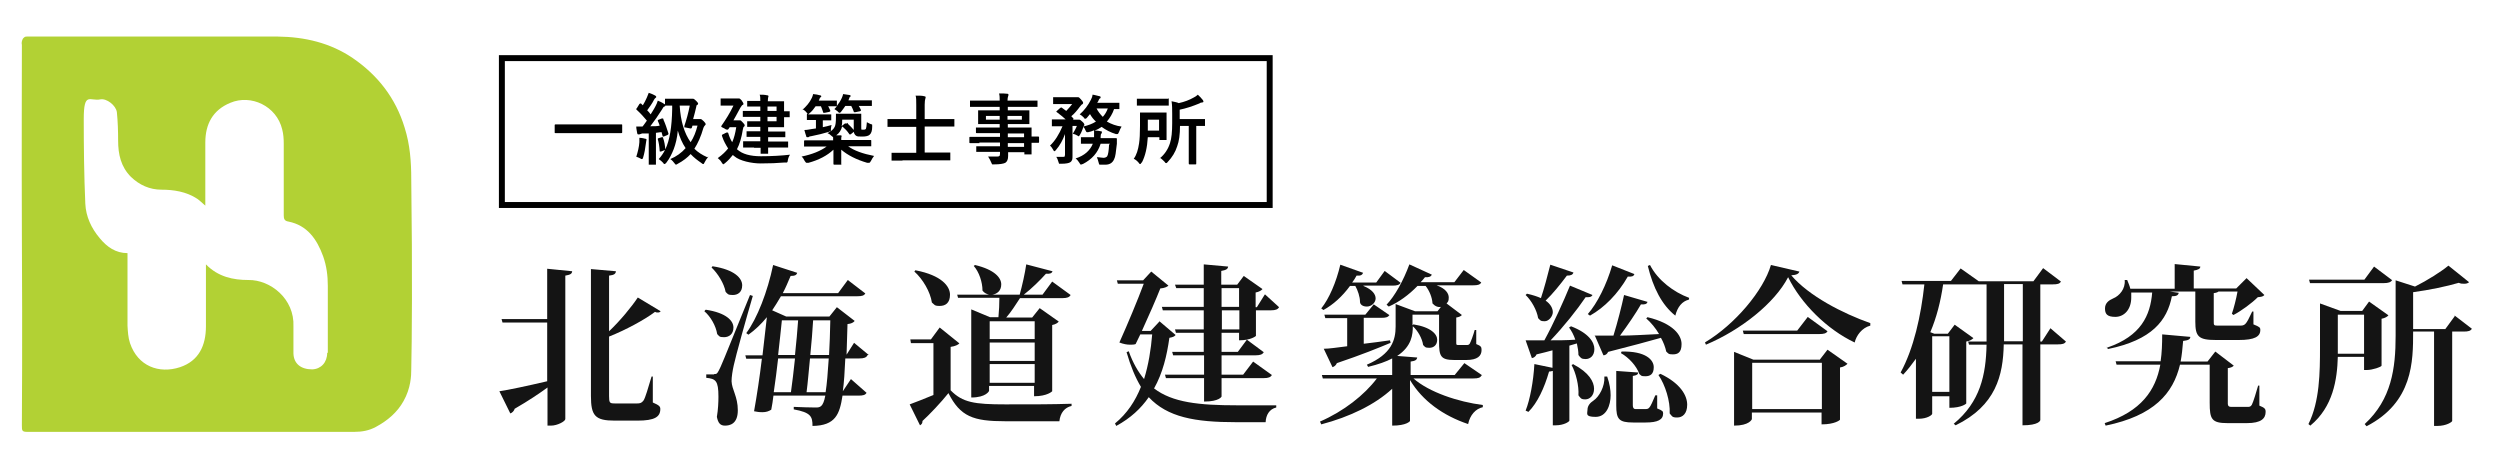
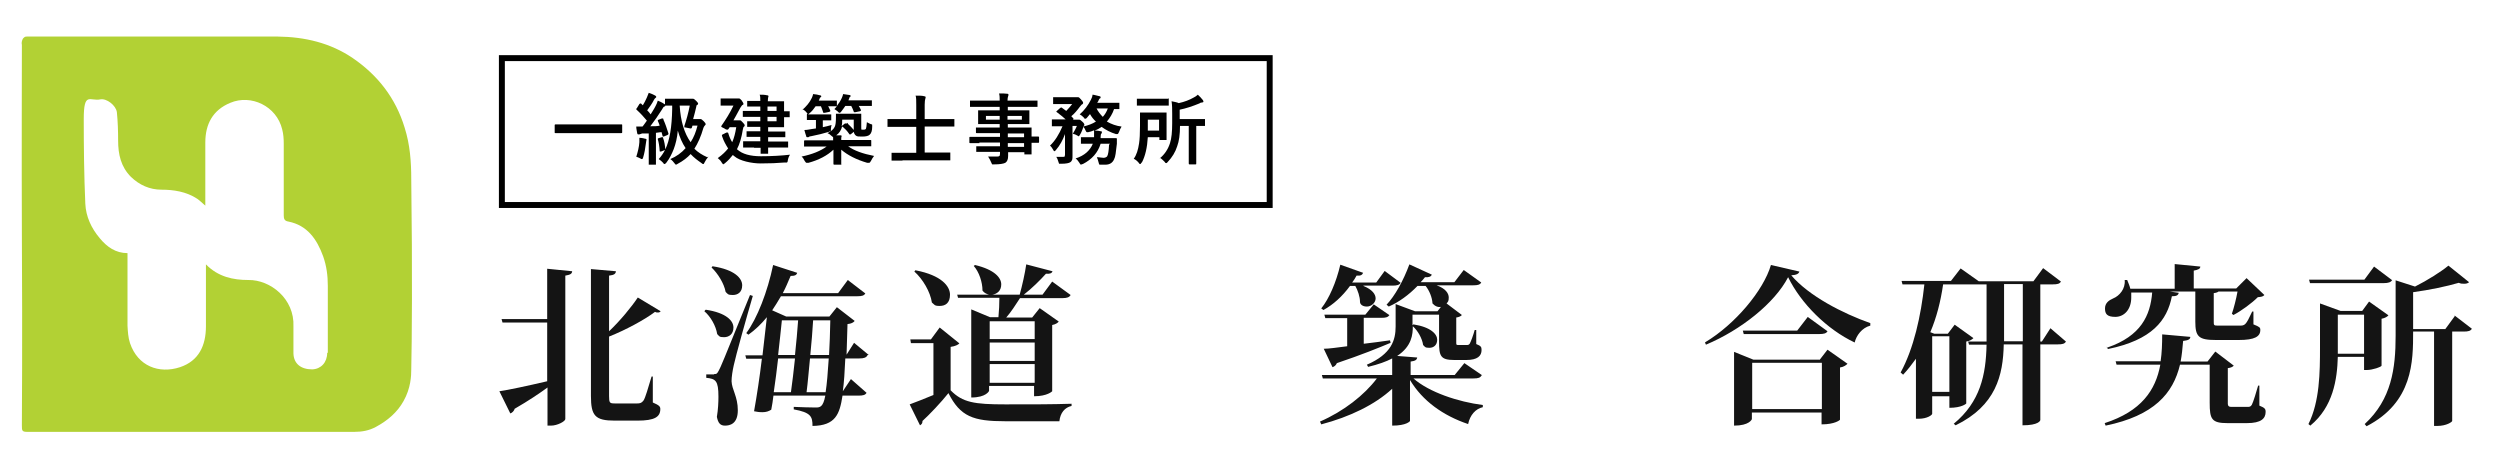
<svg xmlns="http://www.w3.org/2000/svg" version="1.1" viewBox="0 0 800 150">
  <defs>
    <style>
      .cls-1 {
        fill: #141414;
      }

      .cls-2 {
        fill: #b2d134;
      }

      .cls-3 {
        fill: none;
        stroke: #000;
        stroke-miterlimit: 10;
        stroke-width: 1.9px;
      }
    </style>
  </defs>
  <g>
    <g id="_レイヤー_1" data-name="レイヤー_1">
      <g id="_レイヤー_1-2" data-name="_レイヤー_1">
        <g>
          <path class="cls-1" d="M175.1,102.1v-16.1l8,.8c-.1.8-.5,1.1-2.2,1.4v45.9c0,.7-2.5,2.1-4.6,2.1h-1.1v-12.2c-2.6,1.9-6,4.2-10.5,6.8-.2.7-.8,1.3-1.4,1.5l-3.5-7.1c2.8-.4,8.9-1.7,15.3-3.2v-18.8h-14.3l-.3-1.1h14.6ZM208.9,120.6v8.2c2.1.9,2.4,1.3,2.4,2.1,0,2.5-1.8,3.7-7.3,3.7h-7.3c-6.3,0-7.6-1.6-7.6-7.9v-40.6l8,.7c-.1.8-.5,1.2-2.2,1.4v17.8c3.5-3.3,7.2-7.8,9.2-10.8l7.3,4.4c-.2.3-.5.4-.9.4s-.5,0-.9-.2c-3.3,2.5-9.4,5.8-14.7,7.9v19c0,2.2.2,2.4,1.8,2.4h7.2c.8,0,1.4-.1,2-.9.6-.8,1.5-4.1,2.6-7.7h.5-.1Z" />
          <path class="cls-1" d="M225.8,99.1c6.7,1,8.9,3.6,8.9,5.7s-1.4,3.1-3,3.1-1.5-.3-2.2-1c-.4-2.6-2.1-5.6-4.1-7.3l.3-.4h.1ZM228.5,119.7c.8,0,.9,0,1.5-1.1.7-1.3,1-2,10-24.2l.9.3c-2,6.8-5.5,19.3-6.1,22.2-.4,1.8-.7,3.7-.7,5.1.1,2.7,2,4.9,2,9.3s-2.6,4.9-4.1,4.9-2.2-.8-2.6-2.8c.4-2.4.5-4.7.5-6.5,0-5.1-.9-5.7-3.9-6v-1.1h2.5ZM228,85.2c7.2,1.1,9.5,3.9,9.5,6.1s-1.4,3.1-3,3.1-1.6-.3-2.3-1c-.5-2.7-2.5-5.9-4.5-7.8,0,0,.3-.4.3-.4ZM277.6,113.7c-.4.7-1.1,1-2.6,1h-4.5c-.2,4.2-.4,7.7-.8,10.5l2.6-3.9,5,4.4c-.4.7-1.1.9-2.6.9h-5.1c-.9,5.9-2.2,9.6-9.6,9.7,0-3-.5-4.3-6-5.3v-.8c2.2.1,5.6.2,7,.2s2.4-.1,3.1-3.8h-16.6c-.2,1.6-.4,3.1-.7,4.5-.8.5-1.6.8-2.8.8s-1.6-.1-2.7-.3c.9-5,1.8-11,2.5-16.8h-5l-.3-1.1h5.5c.5-4.4,1-8.6,1.4-12.2-1.8,2.2-3.8,4.1-5.9,5.6l-.7-.5c3.5-4.7,6.8-13.2,8.6-21.8l7.7,2.5c-.2.7-.7,1-2.1,1-.8,1.9-1.6,3.8-2.5,5.5h17.7l3.1-4.2,5.6,4.3c-.4.7-1.1.9-2.6.9h-24.4c-.9,1.6-1.9,3.1-2.8,4.5l4.5,2h13.8l2.4-3,5.7,4.4c-.4.5-1.1.9-2.3,1-.1,3.6-.2,6.8-.3,9.8l2.4-3.8,4.7,3.9h-.4ZM253.1,125.5c.4-3,.9-6.8,1.3-10.8h-5.4c-.4,3.6-.9,7.4-1.4,10.8h5.5,0ZM254.4,113.6c.4-4,.8-7.9,1-11.1h-5.2c-.3,2.8-.7,6.8-1.2,11.1h5.4ZM259.2,114.7c-.4,3.9-.7,7.8-1.1,10.8h6.1c.4-2.6.7-6.1,1-10.8h-6ZM265.3,113.6c.2-3.2.3-7,.4-11.1h-5.5c-.2,3.2-.5,7.2-.9,11.1h6Z" />
          <path class="cls-1" d="M307,109.9c-.4.4-1.3.9-2.8,1.1v13.9c3.8,3.9,7.6,4.5,17.5,4.5s14.6,0,21.2-.2v.7c-2.2.5-3.6,2.2-3.9,4.9h-17.3c-10.3,0-14.4-1.5-18.2-9-2.4,3-6,6.8-8.3,8.9,0,.8-.3,1.1-.8,1.4l-3.3-6.7c1.9-.7,4.7-1.8,7.6-3v-16.6h-7.2l-.2-1.2h6.6l2.8-3.8,6.2,5h0ZM293,86.5c8.3,1.6,11,5.1,11,7.8s-1.5,3.6-3.3,3.6-1.6-.4-2.5-1.1c-.5-3.4-2.9-7.5-5.6-9.9l.3-.4h.1ZM306.6,95.4l-.3-1.1h10.2c-.7-.2-1.5-.5-2.1-1.3,0-2.7-1.1-6-2.8-7.9l.4-.3c6.3,1.5,8.4,4.1,8.4,6.2s-1.4,3.1-2.9,3.3h8.8c.8-2.9,1.7-6.9,2.1-9.7l8.4,2.2c-.2.6-.7.9-2.1.8-1.8,2-4.5,4.7-7.1,6.7h6l3.1-4.2,5.9,4.3c-.4.7-1.1,1-2.6,1h-13.6c-1.3,2-2.9,4.5-4.4,6.2h8.3l2.4-3,6.1,4.3c-.3.4-1,.9-2.1,1.1v21.2c0,0-1.5,1.6-5.8,1.6v-3.3h-14.4v1.6c0,0-.9,2.1-5.7,2.1v-28.2l6,2.5h2.7c.2-1.9.3-4.4.3-6.2h-13.4.2ZM331.1,102.8h-14.4v5.7h14.4v-5.7ZM316.7,109.6v5.9h14.4v-5.9h-14.4ZM316.7,122.5h14.4v-6h-14.4v6Z" />
-           <path class="cls-1" d="M370.9,102.7l5.3,4.5c-.4.5-.9.7-2,.9-.8,5.7-2.1,11.2-4.9,16.2,5.9,4.5,14.3,5.4,26.6,5.4h12.5v.7c-2.2.5-3.3,2.4-3.4,4.7h-9.5c-13.2,0-21.9-1.6-27.9-8-2.5,3.6-5.8,6.7-10.4,9.2l-.4-.8c3.9-3.2,6.5-7.2,8.3-11.7-1.8-3-3.3-6.6-4.6-11.1l.7-.3c1.3,3.7,3,6.6,4.9,8.9,1.4-4.5,2.2-9.4,2.6-14.3h-3.8c-.5,1.1-1,2.1-1.5,3.1-.5.2-1.1.2-1.8.2-1,0-2.1-.2-3.4-.7,2.7-6,5.9-13.7,7.8-18.8h-8.3l-.3-1.1h8.4l2.6-2.8,5.5,4.5c-.4.4-1.3.8-2.6.9-1.3,3.3-3.7,8.8-5.9,13.6h2.8l2.8-3v-.2ZM404.8,94.2l4.5,4.1c-.4.7-1.1,1-2.6,1h-4.8v8.2c0,0-1.5,1.4-5.4,1.4v-2.4h-5.6v6.1h5.2l2.9-3.9,5.4,4c-.4.7-1.1,1-2.6,1h-10.9v6.2h6.9l3.2-4.2,6,4.3c-.4.7-1.1,1-2.6,1h-13.5v5.9s-.7,1.6-5.6,1.6v-7.5h-12.2l-.3-1.1h12.5v-6.2h-9.9l-.3-1.1h10.1v-6.1h-8.9l-.3-1.1h9.2v-6.1h-13.1l-.3-1.1h13.4v-6h-8.8l-.4-1.1h9.2v-6.5l7.8.7c-.1.8-.6,1.1-2.2,1.4v4.4h5.1l2.1-2.8,6,4.2c-.3.4-1.1.9-2.2,1.1v4.7h.4l2.5-4h0ZM390.9,92.2v6h5.6v-6h-5.6ZM396.6,105.4v-6.1h-5.6v6.1h5.6Z" />
          <path class="cls-1" d="M474.1,120.1c-.4.8-1.1,1-2.6,1h-19.2c5,4.4,14.3,7.5,22.2,8.5v.7c-2.3.5-4.1,2.5-4.7,5.4-8-2.7-14.6-7.4-18.6-14.1v13.1c0,.1-1.1,1.5-5.7,1.5v-11.8c-5.5,5.1-13.6,9-22.7,11.4l-.4-.9c7.6-3.3,14.2-8.5,18.2-13.8h-17.3l-.3-1.1h22.5v-5.3c-1.9,1-4.4,1.9-7.7,2.7l-.4-.7c7.9-3.4,9.2-7.9,9.2-12.2v-7.2l6.2,2.3h7.2l1.1-1.4c-.9.2-1.9-.2-2.7-1.1-.1-1.9-1-4.1-2.2-5.6h-2.6c-2.8,2.9-6,5.2-9.2,6.6l-.7-.6c2.6-2.7,5.4-7.7,7.3-12.9l7.2,3.3c-.3.6-.9.9-2.2.8-.4.5-.9,1.1-1.4,1.6h10.8l3-3.9,5.6,4c-.4.7-1.1.9-2.6.9h-11.7c2.9,1,3.9,2.6,3.9,3.9s-.3,1.4-.7,1.9l4.9,3.7c-.3.4-1,.7-1.8.8v7.9c0,.8,0,.9.6.9h2.7c.4,0,.7,0,1-.4.4-.7,1.2-2.9,1.6-4.4h.5v4.5c1.5.6,1.7.9,1.7,1.9,0,1.9-1.3,3.2-4.9,3.2h-3.8c-4.5,0-4.9-1.3-4.9-5.9v-8.6h-8.5v3.4l.3-.3c5.7.9,7.6,3.2,7.6,4.9s-1.1,2.6-2.5,2.6-1.4-.3-2-.9c-.3-2.1-1.7-4.6-3.3-6,0,2.6-.3,6.4-5,9.5l6.4.5c-.1.7-.5,1.1-2.1,1.3v4.3h14.1l3.1-3.8,5.7,3.9h-.2ZM436.3,91.5c2.9,1.2,3.9,2.7,3.9,4s-1.3,2.6-2.8,2.6-2.2-.8-2.2-1.5c0-1.6-.7-3.7-1.5-5.1h-1.7c-2.5,3.4-5.4,6-8.5,7.7l-.7-.5c2.5-3.1,4.8-8.4,6.1-14l7.3,2.6c-.3.7-.8,1-2.1.9-.4.8-.9,1.5-1.4,2.2h7.7l2.7-3.7,5.1,3.8c-.4.7-1.2.9-2.6.9h-9.4.1ZM444.6,100.8c-.4.7-1.1.9-2.5.9h-5.7v8.3c2.7-.3,5.5-.7,8.4-1.1l.2.8c-3.8,1.6-9.2,3.8-17.2,6.5-.3.7-.8,1.1-1.4,1.3l-2.8-5.9c1.7,0,4.3-.4,7.5-.8v-9h-7l-.3-1.1h13.1l2.7-3.3,5.1,3.5h-.1Z" />
-           <path class="cls-1" d="M502.7,104.4c5.7,2.2,7.5,5.1,7.5,7.3s-1.4,3.2-2.8,3.2-1.6-.4-2.3-1.3c0-1.1-.2-2.4-.5-3.7l-2.4.7v24c0,.3-1.7,1.5-4.4,1.5h-.9v-17.4c-.3,0-.7.2-1.2.2-1.5,5.2-3.7,10-6.6,12.9l-.9-.4c1.4-3.5,2.5-9.4,2.8-14.9l5.8,1.2v-5.6c-1.6.4-3.2.9-5.1,1.3-.3.7-.9,1.1-1.5,1.2l-2-5.7h6c3-5.5,6.1-12.4,8.2-17.5l7.2,3c-.2.4-.6.7-1.4.7s-.5,0-.8,0c-2.7,4-7,9.4-11.2,13.8,2.4,0,5.1,0,7.9-.2-.5-1.5-1.2-2.8-2-3.9l.5-.3h0ZM488.7,94c1.8.4,3.3.9,4.4,1.4,1-3,2.1-7.1,3-10.7l7.4,2.5c-.2.7-.8,1-2.1,1-2.1,2.8-4.5,5.8-6.8,8,1.6,1.1,2.3,2.5,2.3,3.7s-1.2,2.9-2.6,2.9-1.4-.3-2.1-1c-.4-2.5-2.1-5.6-4-7.4l.4-.4h.1ZM503.5,116.6c5,2.6,6.6,5.6,6.6,7.8s-1.4,3.4-2.8,3.4-1.5-.4-2.2-1.3c.2-3-.8-7.2-2.2-9.7l.6-.3h0ZM514.3,120.5c.8,2.3,1.1,4.3,1.1,6,0,3.1-1.3,6.9-4.8,6.9s-2.6-1.1-2.6-2.3.8-2.2,1.9-2.9c1.8-1.2,3.7-4.5,3.5-7.7h.9ZM523,87.7c-.2.7-.8.9-2.1.8-3.2,5.6-7.5,9.9-12.1,12.5l-.7-.5c3-3.4,6-9.4,7.8-15.6l7.1,2.8ZM510.3,107.4h6c1.3-4.2,2.6-9.3,3.4-13l7.5,2.2c-.2.7-.8.9-2.1.8-1.6,2.8-4.2,6.6-6.7,10,3.7,0,8-.3,12.5-.5-1.1-1.9-2.6-3.7-4.1-5l.4-.4c8.3,2,10.9,5.8,10.9,8.6s-1.3,3.3-2.8,3.3-1.4-.3-2.1-.9c-.3-1.4-.9-3-1.7-4.4-3.9,1.1-9.4,2.6-16.9,4.5-.3.7-.9,1.1-1.5,1.1l-2.7-6.2h-.1ZM530.3,126.5v4.2c1.7.7,1.9.9,1.9,1.6,0,2-1.7,2.9-5.6,2.9h-4c-4.6,0-5.4-1.1-5.4-5.5v-11l7,.5c0,.6-.4.9-1.7,1.1v9.4c0,.8.3,1.2.8,1.2h3.1c.6,0,1,0,1.4-.5.4-.4,1.1-2,1.9-3.9h.6ZM518.9,112.5c7.8-.2,10.3,2.7,10.3,5s-1.2,2.9-2.7,2.9-1.2-.2-1.9-.7c-.9-2.6-3.4-5.3-5.9-6.7l.2-.5h0ZM540.4,95.9c-2.1.5-3.6,2.3-4.3,5.1-4.3-3.4-7.1-8.9-8.8-15.9l.7-.3c2.5,4.9,7.6,8.7,12.5,10.5v.5h-.1ZM531.3,119.6c6.5,3.1,8.6,7,8.6,9.9s-1.5,4.1-3.2,4.1-1.6-.4-2.4-1.3c.2-3.9-1.4-9.1-3.6-12.3l.5-.3h.1Z" />
          <path class="cls-1" d="M545.7,109.5c9.5-5.7,18.6-16.5,21-24.7l9.1,2.1c-.2.7-.9,1.1-2.6,1.2,5.6,6.6,16.5,12.2,25.3,15.3v.8c-2.7.7-4.5,3.2-5,5.4-8.9-4.2-17.2-12.5-21.3-20.9-4.3,8.3-15.1,16.9-26.3,21.6l-.3-.7h0ZM582.4,115l2.4-3.1,6.4,4.5c-.4.4-1.1,1-2.4,1.2v16.7c0,.1-1.6,1.5-5.9,1.5v-3.8h-22.3v2.1c0,.1-.8,2.1-5.7,2.1v-23.6l6.2,2.5h21.3ZM578.6,101.5l6.2,4.5c-.4.7-1.2.9-2.7.9h-24.1l-.3-1.1h17.4l3.4-4.4h0ZM560.7,130.9h22.3v-14.8h-22.3v14.8Z" />
          <path class="cls-1" d="M656.1,105l5,4.3c-.4.7-1.1.9-2.6.9h-5.6v24.2c0,.2-.5,1.7-5.7,1.7v-25.9h-6c-.2,9.9-2.5,19.6-15.4,25.9l-.6-.5c8.5-7,10.3-15.7,10.5-25.3h-5.6l-.3-1h5.9v-18.3h-4.8c0,0-9.1,0-9.1,0-.8,5.5-2.1,10.6-4.1,15.3l1.3.5h4.3l2.2-2.9,6,4.3c-.4.4-1.1.9-2.3,1.1v19.8c0,.1-1.5,1.4-5.4,1.4v-3.7h-5.5v5.6c0,.4-1.6,1.6-4.3,1.6h-.9v-19.2c-1.3,1.8-2.6,3.5-4.1,5.1l-.8-.7c4.2-7.7,6.5-18.1,7.6-28.2h-7l-.3-1.1h15.8l3.1-4,5.8,4.1h17.5l3.1-4.2,5.7,4.3c-.4.7-1.1.9-2.6.9h-4v18.3h.5l2.7-4.2h0ZM623.8,107.6h-5.5v17.8h5.5s0-17.8,0-17.8ZM641.3,109.2h6v-18.3h-6v18.3Z" />
          <path class="cls-1" d="M723,123.5v6.3c1.7.7,2,1,2,2,0,2.1-1.4,3.6-6,3.6h-6.2c-5.1,0-5.7-1.3-5.7-6.5v-12.2h-9.5c-2.2,9.2-8.3,16.3-23.8,19.5l-.3-.8c11.7-3.8,16.3-10.5,17.8-18.7h-14l-.3-1.1h14.4c.4-2.7.5-5.6.5-8.6l9,.8c0,.8-.7,1.1-2.3,1.3-.2,2.3-.4,4.5-.8,6.6h8.6l2.5-3.2,5.9,4.5c-.3.4-1,.7-1.9.8v11.4q0,1,1,1h5.3c.6,0,1,0,1.4-.7.5-1,1.4-4,2-6.1h.4,0ZM674.4,111.2c10.7-3.7,13.7-10.2,14.3-17.6h-6.7c0,.6,0,1.1,0,1.6,0,4-2.4,6.2-5.1,6.2s-3.3-1-3.3-2.7,1.2-2.6,2.6-3.2c2-.8,4-3.1,3.7-5.9h.8c.4,1,.8,1.9,1,2.8h14.2v-7.9l8.2.8c0,.7-.6,1-2.1,1.3v5.7h13.6l3.3-3.3,5.7,5.4c-.4.5-1,.6-2.1.7-1.9,1.9-5.3,4.4-7.8,5.7l-.5-.4c.6-1.7,1.4-4.8,1.8-7.1h-6.1c-.2.2-.7.4-1.5.5v9.1c0,1.2,0,1.3,1.5,1.3h6.6c1.9,0,2.1,0,4.2-4.5h.4v4.1c2,.8,2.2,1,2.2,1.8,0,2.1-1.8,3.2-6.9,3.2h-7.3c-5.6,0-6.6-1.1-6.6-5.9v-9.6h-8.1l2.8.4c-.2.8-.7,1.1-2.2,1.1-1.5,7.7-6.3,14-20.5,16.9l-.3-.8v.3Z" />
          <path class="cls-1" d="M762.1,117c0,.4-2.9,1.4-4.7,1.4h-.9v-4.2h-8.4c-.2,7.2-1.5,16-8.8,22l-.6-.5c3.6-7.2,3.7-16.5,3.7-24.5v-14.1l6.6,2.4h6.9l2.2-3,6.2,4.4c-.3.4-1.1.9-2.2,1.1v15ZM765.5,89.6c-.4.7-1.2,1-2.7,1h-23.6l-.3-1.1h17.7l3.1-4.2,5.7,4.3h0ZM748.1,113.2h8.4v-12.5h-8.4v12.5ZM785.4,100.9l5.6,4.3c-.4.7-1.2.9-2.6.9h-3.7v28.6c0,.3-1.8,1.6-4.8,1.6h-1v-30.2h-6.7c0,9.5,0,22.6-14.9,30.3l-.6-.7c8.6-7.9,9.9-17.9,9.9-28.2v-17.8l6.2,2c4-2,8.4-4.8,10.7-6.7l6.6,5.3c-.3.3-.8.5-1.5.5s-1.1,0-1.8-.3c-3.7,1.1-9.4,2.3-14.6,3v11.8h10.3l3-4.1v-.3Z" />
        </g>
        <rect class="cls-3" x="160.6" y="18.6" width="245.7" height="47" />
        <g>
          <path d="M180.9,42.6h-3.1c-.2,0-.3,0-.3-.2v-2.4q0-.2.3-.2h21c.2,0,.3,0,.3.2v2.4q0,.2-.3.2h-17.9Z" />
          <path d="M212.3,38.3c.6,1.3,1.1,2.8,1.6,4.4v.2s-.1.2-.3.3l-1.2.5h-.2s-.2,0-.2-.3l-.3-1.1c-.8,0-1.4.2-1.8.2v10.2h-2.3v-10h-2.1c-.4.2-.7.2-.9.3-.2,0-.3,0-.4,0s-.2,0-.3-.4c-.1-.7-.3-1.4-.3-2.1h2c0,0,.6-.7,1.4-1.9-.9-1.1-2-2.3-3.3-3.5,0,0-.1,0-.1-.2s0,0,.2-.3l.8-1.3c0,0,.2-.2.3-.2s.1,0,.2,0c0,0,.2.2.3.3.2.2.3.3.3.3.5-.8.9-1.6,1.3-2.5.2-.5.4-1,.6-1.5.9.3,1.6.6,2.1.9.2.1.3.3.3.4s0,.2-.2.3c-.2.1-.3.3-.5.6-.6,1.2-1.4,2.3-2.2,3.4.4.4.8.8,1.1,1.3.4-.7,1-1.5,1.6-2.7.2-.4.5-1,.7-1.7.7.3,1.4.6,2.1,1.1.2,0,.3.2.3.4s0,.3-.3.4c-.2,0-.5.4-.8,1-1.2,1.9-2.4,3.6-3.7,5.3,1.3,0,2.3,0,3-.2-.2-.6-.4-1.1-.6-1.5v-.2s.1-.2.3-.2l1-.4h.3s.1,0,.2.2h0ZM203.6,50.2c.5-1.6.9-3.2,1-4.7v-1.4c.2,0,.8,0,1.9.3.3,0,.4.2.4.3s0,.2-.1.3c0,0,0,.3-.1.8-.2,1.7-.5,3.3-.9,4.6-.1.4-.2.5-.4.5s-.2,0-.5-.2c-.4-.2-.8-.4-1.4-.6h.1ZM226.7,50.1c-.5.6-.9,1.2-1.2,1.8-.2.4-.3.6-.4.6s-.3,0-.6-.3c-1.3-.9-2.5-1.8-3.5-2.9-1,1.1-2.4,2.2-4.1,3.1-.3.2-.5.3-.6.3s-.3-.2-.5-.5c-.3-.4-.7-.9-1.3-1.3,1.9-.8,3.6-2,4.9-3.5-1.1-1.6-1.9-3.5-2.5-5.6-.2,2.3-.7,4.3-1.3,5.9-.6,1.5-1.3,3-2.4,4.4-.2.2-.4.4-.5.4s-.3,0-.5-.4c-.4-.4-.8-.8-1.4-1.2.8-.9,1.5-1.9,2-2.9l-1.3.5h-.3q-.1,0-.1-.2c-.1-1.5-.3-2.8-.6-3.7v-.2c0,0,.1-.2.3-.2l1-.3h.2s.2,0,.2.3c.4,1.1.6,2.3.7,3.6,1.4-2.9,2.1-7.2,2.2-12.9v-1.1h-2.3v-2.2h9c.2,0,.5.2,1,.7.4.4.6.7.6.8s0,.3-.3.5c-.2,0-.3.3-.3.6-.3,1.2-.6,2.6-1,3.9h2.4c.2,0,.5.2,1,.7.4.4.6.7.6.9s0,.3-.2.4c-.2.2-.4.5-.5.8-.8,2.8-1.8,5-2.9,6.7,1.1,1.1,2.5,2,4.1,2.7l.4-.2ZM220.7,33.8h-3.2c.3,5,1.5,8.9,3.5,11.7,1-1.5,1.7-3.3,2.2-5.3h-1.6l-.2.6c0,.2-.2.3-.3.3h-.2l-1.5-.3c-.3,0-.4,0-.4-.2v-.3c.7-2.1,1.3-4.3,1.7-6.4h0Z" />
          <path d="M229.8,50.5c1.4-1,2.4-2,3.2-3-.7-1.1-1.4-2.3-1.9-3.8,0-.2-.1-.3-.1-.4s0-.2.3-.3l1.2-.6c.1,0,.2,0,.3,0s.2,0,.3.4c.3,1,.7,1.9,1.2,2.7.6-1.3,1-2.9,1.3-4.8h-2.1l-.4.6c0,0-.2.2-.3.2s-.5,0-1-.4c-.7-.3-1-.5-1-.6s0-.2.1-.3c1.4-2,2.7-4.1,3.8-6.4h-4.1v-2.3h5.9c.2,0,.4.2.8.6.4.6.6.9.6,1.1s0,.3-.3.4c-.1,0-.4.4-.7.9-1.2,2.3-2,3.6-2.2,4h1.2c.3,0,.4,0,.6,0,.2,0,.3,0,.3,0,.2,0,.5.2.9.7.4.4.6.7.6.9s0,.3-.3.5c-.1,0-.2.4-.3.9-.4,2.5-1,4.6-1.9,6.3h.1c1.6,1.5,4.2,2.2,7.6,2.2s6.7-.2,9.3-.5c-.4.6-.6,1.2-.7,1.8,0,.4-.2.7-.3.7h-.7c-2.3.2-4.9.3-7.7.3s-6.7-.8-8.4-2.3c-.3-.2-.5-.4-.5-.4-.7.9-1.5,1.8-2.6,2.7-.3.2-.5.3-.5.3,0,0-.2-.2-.4-.5-.3-.6-.8-1.1-1.3-1.5v.2ZM241.3,47.2h-3.5v-2c0,0,0,0,.2,0h5.3v-1.4h-4.4v-1.8h4.4v-1.4h-4.2v-1.8h4.2v-1.4h-5.6v-1.9h5.6v-1.4h-4.2v-1.8h4.2c0-.8,0-1.5-.2-2,.8,0,1.6,0,2.4.2.3,0,.4.1.4.3s0,.2-.1.4c0,.2-.1.6-.1,1.2h5.2v3.2h1.8v1.9h-1.8v3.2h-5.1v1.4h5.5v1.8h-5.5v1.4h6.4v1.9h-6.4v2h-2.4v-1.9h-2.1ZM248.5,34.1h-2.9v1.4h2.9v-1.4ZM248.5,38.8v-1.4h-2.9v1.4h2.9Z" />
          <path d="M256.6,35.3c1.4-1.2,2.5-2.5,3.2-4,.2-.4.3-.8.4-1.2.9.1,1.6.2,2.2.4.2,0,.4.1.4.3s0,.2-.2.3c-.1.1-.3.3-.4.6,0,0,0,.2-.1.3,0,0-.1.2-.1.2h5.8v1.7c.7-.9,1.2-1.7,1.6-2.6.2-.4.3-.8.4-1.2.8.1,1.5.2,2,.3.2,0,.4.1.4.3s0,.2-.2.3c-.1,0-.2.3-.3.6l-.2.5h7.5v1.8h-4.2c.2.3.5.8.7,1.3v.2s0,0-.3.2l-1.5.3h-.3c-.1,0-.2,0-.2-.2-.2-.6-.5-1.2-.8-1.8h-1.9c-.3.5-.8,1.1-1.3,1.8-.2.3-.4.4-.5.4s-.3,0-.6-.4c-.4-.3-.7-.6-1.1-.8.3-.3.6-.6.8-.9h-2.8c.1.2.4.6.7,1.4v.2s-.1,0-.3.2l-1.5.3h-.3c-.1,0-.2,0-.2-.2-.2-.6-.4-1.2-.7-1.9h-1.7c-.6.9-1.2,1.6-1.9,2.2-.2.2-.4.3-.5.4h7.4v1.9h-2.7v2.2c.9-.2,1.8-.4,2.8-.7-.1.4-.2.8-.2,1.2s0,.7-.1.8c0,0-.3,0-.6.2-1.7.5-3.6,1-5.7,1.4-.4,0-.7.2-.8.3-.1,0-.3,0-.4,0s-.3,0-.3-.3c-.2-.6-.4-1.2-.6-2,.9,0,1.6-.2,2.3-.3l1.4-.2v-2.7h-2.9v-1.7c0-.2,0-.3.3-.3-.1,0-.3-.2-.4-.4-.4-.5-.8-.8-1.2-1l-.3.2ZM271.3,39.6c.8.7,1.4,1.4,2,2.1v.2c.1,0,.1.2-.1.3l-1,.8c-.1,0-.2,0-.3,0s-.1,0-.2-.2c-.6-.9-1.3-1.6-2-2.2-.1,0-.2,0-.2-.2-.3,1.2-.9,2.2-1.9,2.9.3,0,.7,0,1.4,0,.2,0,.3,0,.3.3s0,.2-.1.4v.8h9.3c.2,0,.3,0,.3.2v1.8h-7.4c1.9,1.4,4.7,2.4,8.3,3.1-.4.5-.7,1-1,1.6-.2.4-.4.6-.6.6s-.3,0-.6,0c-3.4-1-6.2-2.4-8.3-4.2v4.6c.1,0,0,.2,0,.2h-2.3q-.2,0-.2-.3v-4.5c-2,1.9-4.7,3.3-8,4.2-.3,0-.5,0-.6,0-.2,0-.3-.2-.6-.6-.3-.6-.6-1.1-1-1.4,3.4-.7,6.1-1.8,8-3.2h-7.2v-1.8q0-.2.3-.2h9v-1s-.2-.2-.5-.4c-.4-.4-.8-.7-1.3-.9,1.2-.6,1.9-1.2,2.3-2,.3-.6.4-1.6.4-3v-1.2h8.1v4.2c0,.5,0,.8.1.9.1,0,.3,0,.6,0s.6,0,.8-.3c.1-.2.2-.9.3-2.1.3.2.8.4,1.2.6.3,0,.4.2.5.2v.7c0,1.2-.3,2.1-.8,2.5-.4.4-1.2.6-2.4.6s-1.6,0-2-.3c-.4-.3-.7-.8-.7-1.5v-3.6h-3.7c0,.8,0,1.5-.2,2.1,0,0,.1,0,.2-.2l.9-.7c.1,0,.2,0,.3,0s.1,0,.3,0l.3-.2Z" />
          <path d="M288.8,51.4h-3.5v-2.5h7.9v-8.3h-9.2v-2.5h9.2v-4.5c0-1.4,0-2.4-.2-3,1.2,0,2.1,0,2.8.2.2,0,.4.1.4.3s0,.3-.1.5c-.1.3-.2.9-.2,1.9v4.6h9.5v2.4h-9.5v8.3h8.2v2.5h-15.3Z" />
          <path d="M313.4,45.8h-3q-.2,0-.2-.2v-1.5c0-.2,0-.3.2-.3h9.6v-1.2h-7.4c-.2,0-.3,0-.3-.2v-1.6h7.6v-1.1h-6.9v-4.4h6.9v-1.1h-9.5v-2h9.5c0-.9,0-1.6-.2-2.3,1.1,0,2,0,2.6.1.3,0,.4.1.4.3s0,.3-.1.5c-.1.3-.2.7-.2,1.4h9.6v2h-9.5v1.1h6.9v4.4h-6.9v1.1h7.6v2.9h2.1c.2,0,.3,0,.3.2v1.5c0,.2,0,.3-.3.3h-2.1v3.7h-2.3v-.7h-5.2v1.2c0,1.1-.3,1.8-.9,2.2-.6.3-1.8.5-3.5.5s-.6,0-.7,0c0,0-.2-.3-.3-.6-.3-.7-.6-1.3-1-1.9.7,0,1.3,0,1.9,0h.6c.6,0,.9,0,1.1-.2.1,0,.2-.3.2-.7v-.6h-7.6v-1.8h7.6v-1.2h-6.6v.2ZM315.5,38.3h4.4v-1.2h-4.4v1.2ZM327,38.3v-1.2h-4.6v1.2h4.6ZM327.7,42.7h-5.2v1.2h5.2v-1.2ZM322.5,47h5.2v-1.2h-5.2v1.2Z" />
          <path d="M355.3,46h-3.1c-.9,2.9-2.8,5-5.7,6.5-.3,0-.5.2-.6.2s-.3-.2-.5-.6c-.3-.5-.7-1-1.2-1.4,2.8-.9,4.6-2.5,5.5-4.7h-3.8v-2.1h4.2v-2.2c-.7.3-1.3.5-1.9.6h-.4c-.1,0-.3-.2-.4-.5-.2-.5-.4-.9-.7-1.2-.3.8-.6,1.7-1.1,2.5-.2.3-.3.5-.4.5s-.2,0-.4-.2c-.5-.3-1-.5-1.5-.6.4-.7.9-1.5,1.3-2.5h-1.4v9.5c0,.6,0,1-.1,1.3s-.3.6-.6.8c-.4.3-1.4.5-2.9.5s-.6,0-.7,0l-.2-.6c-.2-.7-.4-1.2-.7-1.6.6,0,1.3,0,2,0s.6,0,.7-.2c0,0,.1-.3.1-.5v-6.6c-.7,1.9-1.6,3.6-2.9,5.1-.2.3-.4.4-.5.4s-.3-.2-.4-.5c-.3-.5-.6-1-1-1.3,1.6-1.5,2.9-3.6,4-6.2h-3.4v-2.2h4.4c-.6-.6-1.5-1.3-2.8-2.3-.1,0-.2-.2-.2-.2,0,0,0,0,.2-.2l1-.9c.1,0,.2-.2.3-.2s.1,0,.2,0l1.5,1.1c.8-.8,1.4-1.6,1.9-2.2h-6.1v-2.2h8c.2,0,.5.2.9.7s.7.8.7,1.1-.1.3-.3.5c-.2,0-.4.4-.7.7-.9,1.2-1.8,2.3-2.8,3.1,0,0,.1,0,.2.2.2.2.3.3.4.4,0,0,.1,0,.1.2s0,.2-.2.3h-.2c0,0,1.5,0,1.5,0h.8c.2,0,.5.2.9.6.5.4.7.8.7,1s0,.3-.2.4c0,0-.1,0-.2.2,1.7-.4,3-.9,4.1-1.6-.8-.7-1.4-1.5-1.9-2.4l-1,1.2c-.2.2-.3.3-.5.3s-.3,0-.4-.3c-.4-.4-.8-.8-1.4-1.1,1.5-1.3,2.7-2.9,3.6-4.7.3-.6.5-1.1.5-1.6.5,0,1.3.3,2.3.5.2,0,.3.2.3.3s0,.3-.2.4c-.2,0-.3.3-.5.7,0,0,0,.2-.2.4,0,0-.1.2-.2.3h7.1v2h-1.7c-.5,1.5-1.3,2.8-2.3,4,1.4.8,3,1.4,4.7,1.6-.3.5-.6,1.1-.8,1.7-.2.4-.3.7-.5.7s-.3,0-.5,0c-1.7-.5-3.2-1.3-4.6-2.3-.7.5-1.4.9-2.2,1.2.5,0,1.1,0,1.9.2.3,0,.4,0,.4.3s0,.3-.2.5c-.1,0-.2.5-.2,1v.4h4.9c.2,0,.3,0,.3.3v1.5c-.2,1.5-.3,2.6-.4,3.2-.1.8-.3,1.4-.5,1.8-.5,1.1-1.4,1.7-2.8,1.7h-1.4c-.4,0-.6,0-.6-.2,0,0-.1-.3-.2-.7-.1-.5-.3-1-.5-1.5.8,0,1.6.2,2.1.2s1-.2,1.2-.5c.3-.5.5-1.7.6-3.7l.4-.4ZM354.5,34.7h-3.6c.5,1,1.2,1.9,2,2.7.7-.8,1.2-1.6,1.6-2.7Z" />
          <path d="M365.3,52c-.2.3-.3.5-.4.5s-.3,0-.5-.4c-.5-.6-1-1-1.6-1.3.9-1.2,1.4-2.9,1.7-4.9.2-1.3.3-3.2.3-5.6v-4.3h8.5v8.8h-2.3v-.9h-3.7c-.2,3.3-.8,6-1.9,8.1h-.1ZM373.8,31.5h.2v2.3h-10.2v-2.2h10ZM370.9,38.3h-3.6v3.5h3.6v-3.5ZM371.1,50.7c1.6-1.3,2.7-3,3.3-4.9.5-1.5.7-3.7.7-6.4v-3c0-1.4,0-2.8-.2-4,.9.2,1.7.3,2.3.6,1.8-.4,3.4-1,4.8-1.8.4-.2.9-.5,1.3-.9.6.5,1.1,1.1,1.6,1.7.1.2.2.3.2.5s-.1.2-.4.3c-.2,0-.5,0-.9.3-2.2.9-4.3,1.6-6.3,2v3h8.1v2.2h-2.8v12c0,.2,0,.3-.2.3h-2q-.2,0-.2-.3v-12h-2.8c0,2.7-.3,4.9-.9,6.5-.6,1.9-1.6,3.5-3,5-.2.3-.4.4-.5.4s-.3,0-.5-.4c-.5-.5-1-1-1.5-1.3v.2Z" />
        </g>
        <path class="cls-2" d="M131.6,57.3c0-5.6-.4-11-2.1-16.4-2.9-9.6-8.7-16.9-16.6-22.3-7.2-4.9-15.4-6.8-24-6.9H9.5s-.4,0-.9,0c-.3,0-.6,0-.9.3-.4.3-.5.6-.6.9-.2.6-.2,1.1-.1,1.4v1.6c0,3.9-.1,35.3,0,59.1.2,35.1,0,59.4,0,61.1s0,2.1,1.8,2.1h104.5c2.5,0,4.8-.4,7-1.6,3.9-2.1,6.9-4.8,8.8-8.2,2.4-4.2,2.5-8.3,2.5-10.1.2-8.6.4-31,0-61ZM104.7,112.9c0,3.1-2,5.2-4.8,5.3-3.6,0-5.9-1.8-6-5.1,0-2.9,0-5.7,0-8.6.4-8.9-7.4-15-14.4-14.9-4.9,0-9.7-1-13.6-5v19.8c0,6.2-2.3,11.1-8.3,13.1-6.7,2.2-13.5-.3-16-7.7-.6-1.8-.7-3.8-.8-5.6v-21.4c0-7.1,0-1.1,0-1.8-3.8,0-6.6-2-8.9-4.8-2.7-3.2-4.4-6.9-4.6-11-.4-9-.5-18.1-.5-27.1s2-5.6,5.3-6.3c2-.4,5,1.9,5.3,4.1.3,3,.4,6.1.4,9.1,0,4.4.9,8.4,4.1,11.6,2.7,2.6,6,4.1,9.8,4.1s7.9.6,11.4,2.9c.9.6,1.6,1.4,2.6,2.2v-20.2c0-5.9,2.4-10.4,8-12.7,6.6-2.8,14.8,1,16.6,8.5.4,1.5.5,3.1.5,4.6v22.9c0,1.1.2,1.8,1.5,2,6,1.2,9.1,5.6,11.1,11.1,1.1,3.1,1.5,6.2,1.5,9.5v21.6-.2Z" />
      </g>
    </g>
  </g>
</svg>